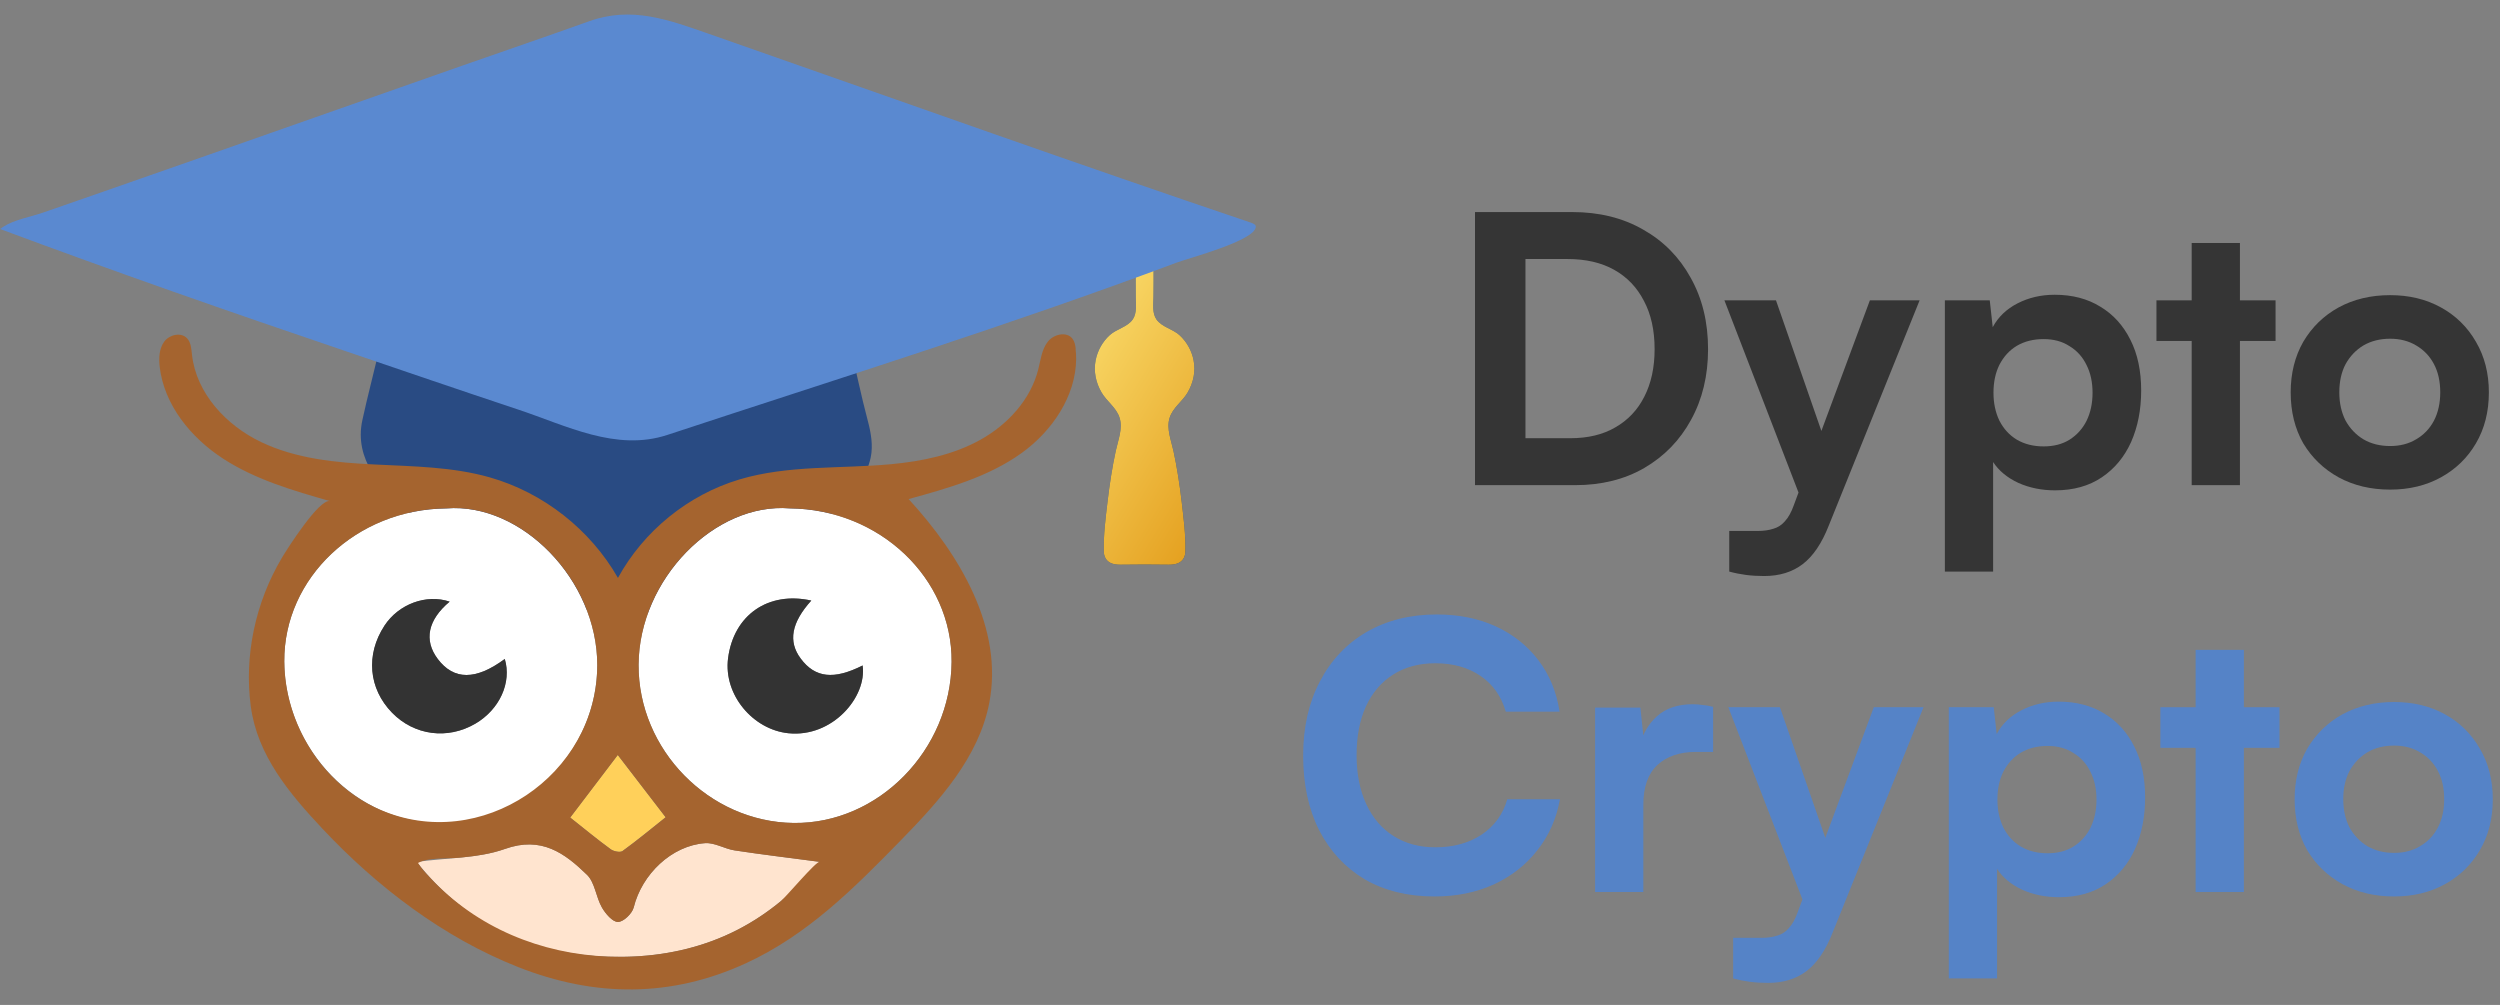
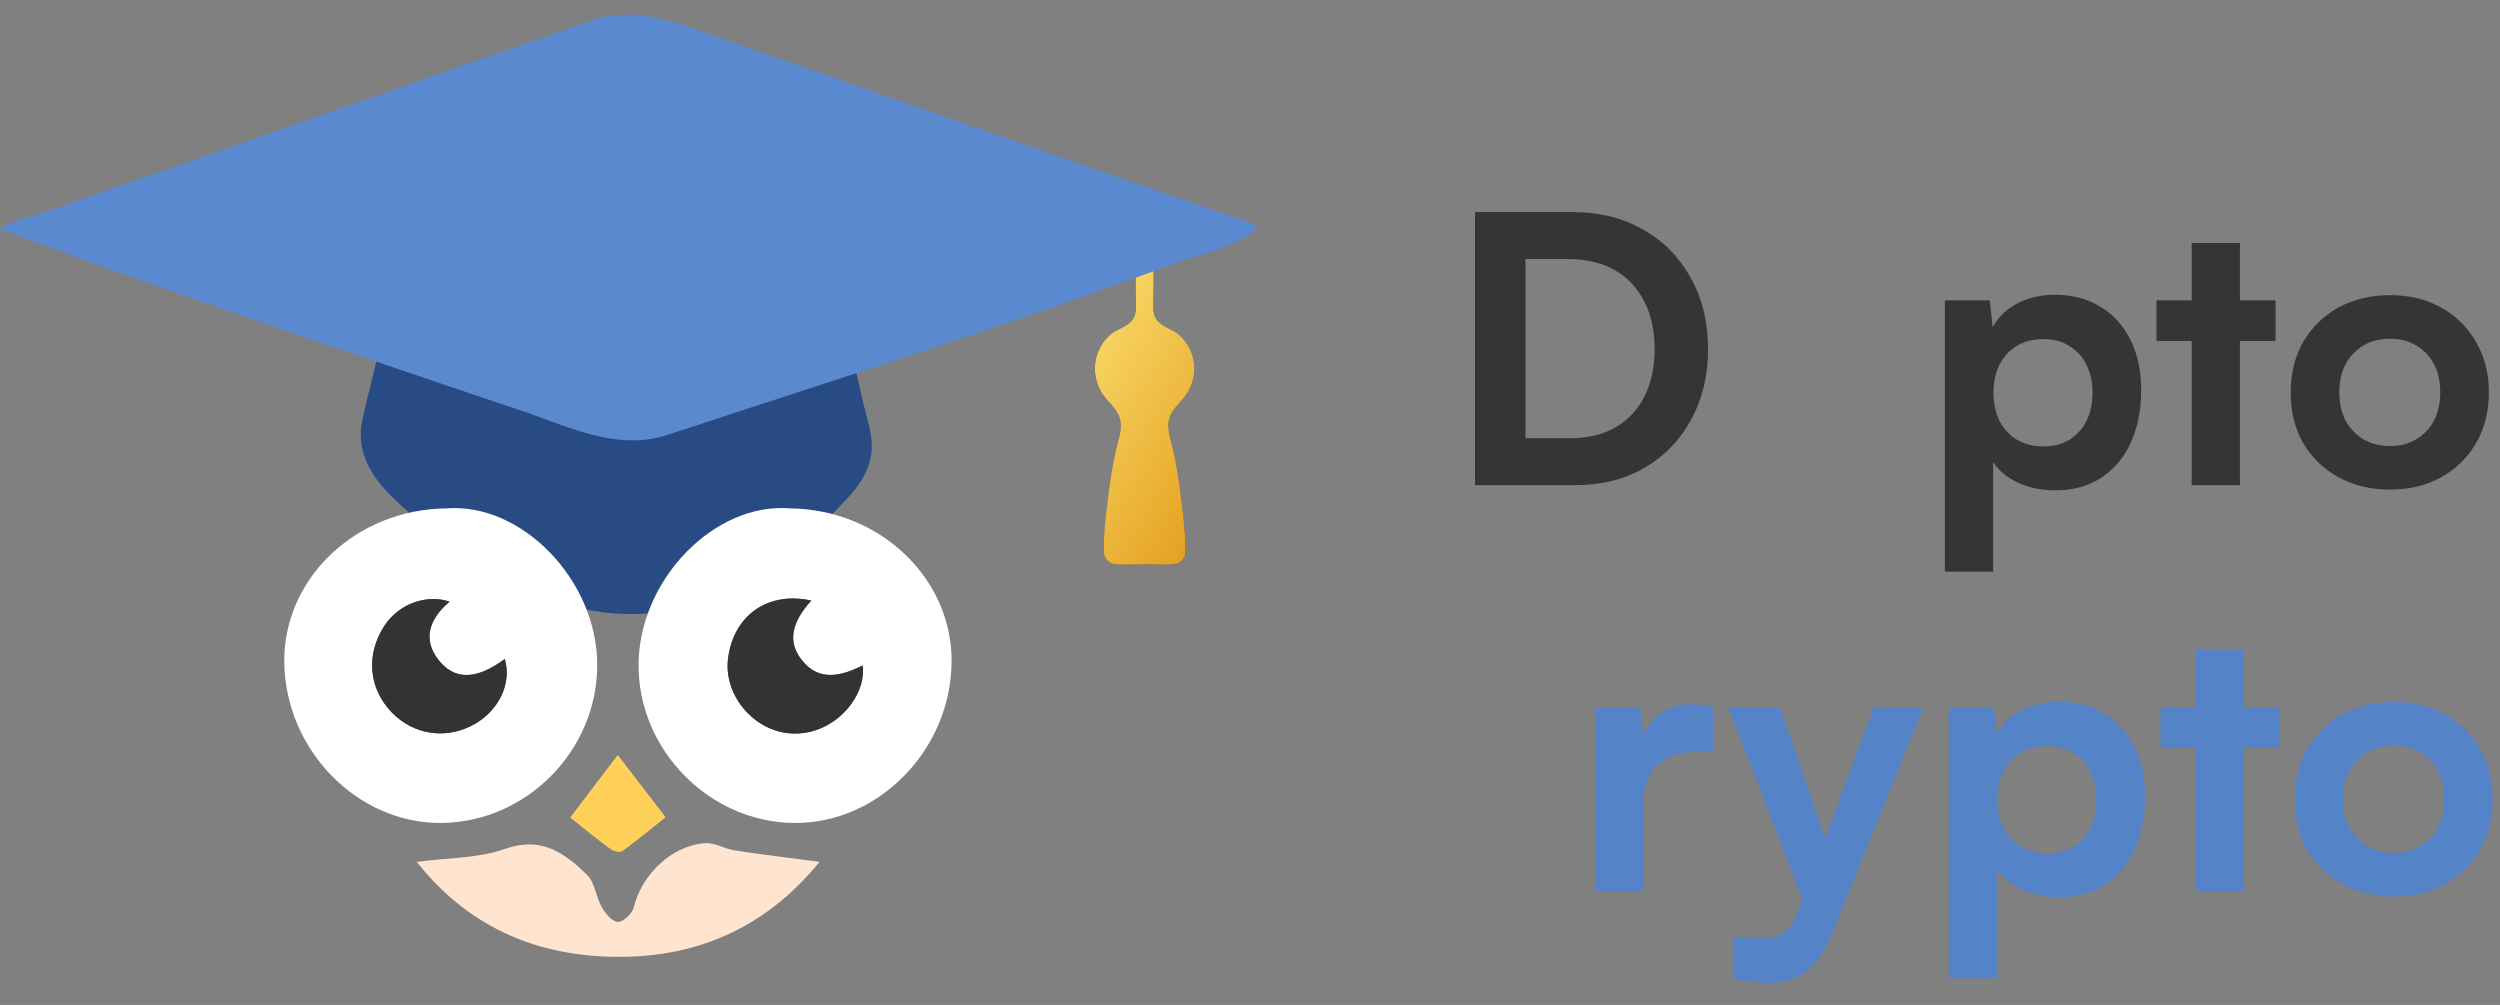
<svg xmlns="http://www.w3.org/2000/svg" width="102" height="41" viewBox="0 0 102 41" fill="none">
  <rect x="0" y="0" width="102" height="41" fill="#808080" stroke="none" />
  <g clip-path="url(#clip0_41_889)">
-     <path d="M48.455 16.016C48.689 15.616 48.79 15.154 48.696 14.69C48.619 14.297 48.41 13.934 48.12 13.671C47.843 13.421 47.398 13.342 47.182 13.031C47.002 12.768 47.058 12.412 47.061 12.11C47.063 11.705 47.072 11.3 47.065 10.892C47.065 10.831 47.065 9.23 47.065 9.179L46.334 9.495C46.33 9.849 46.334 11.757 46.339 12.11C46.341 12.412 46.395 12.768 46.217 13.031C46.002 13.342 45.556 13.421 45.28 13.671C44.989 13.934 44.783 14.297 44.704 14.69C44.612 15.154 44.711 15.616 44.945 16.016C45.158 16.382 45.552 16.632 45.681 17.052C45.817 17.489 45.615 17.968 45.524 18.395C45.376 19.077 45.271 19.767 45.189 20.46C45.109 21.135 45.018 21.825 45.036 22.507C45.043 22.804 45.219 22.976 45.491 23.023C45.568 23.035 45.646 23.04 45.723 23.04C46.049 23.04 46.374 23.035 46.7 23.032C47.026 23.035 47.351 23.037 47.677 23.04C47.754 23.04 47.831 23.037 47.909 23.023C48.181 22.976 48.356 22.804 48.363 22.507C48.382 21.825 48.288 21.135 48.211 20.46C48.129 19.767 48.024 19.075 47.876 18.395C47.785 17.968 47.583 17.489 47.719 17.052C47.848 16.632 48.242 16.382 48.455 16.016Z" fill="#0C3E92" />
+     <path d="M48.455 16.016C48.689 15.616 48.79 15.154 48.696 14.69C48.619 14.297 48.41 13.934 48.12 13.671C47.843 13.421 47.398 13.342 47.182 13.031C47.002 12.768 47.058 12.412 47.061 12.11C47.063 11.705 47.072 11.3 47.065 10.892C47.065 10.831 47.065 9.23 47.065 9.179L46.334 9.495C46.33 9.849 46.334 11.757 46.339 12.11C46.341 12.412 46.395 12.768 46.217 13.031C46.002 13.342 45.556 13.421 45.28 13.671C44.989 13.934 44.783 14.297 44.704 14.69C44.612 15.154 44.711 15.616 44.945 16.016C45.158 16.382 45.552 16.632 45.681 17.052C45.817 17.489 45.615 17.968 45.524 18.395C45.109 21.135 45.018 21.825 45.036 22.507C45.043 22.804 45.219 22.976 45.491 23.023C45.568 23.035 45.646 23.04 45.723 23.04C46.049 23.04 46.374 23.035 46.7 23.032C47.026 23.035 47.351 23.037 47.677 23.04C47.754 23.04 47.831 23.037 47.909 23.023C48.181 22.976 48.356 22.804 48.363 22.507C48.382 21.825 48.288 21.135 48.211 20.46C48.129 19.767 48.024 19.075 47.876 18.395C47.785 17.968 47.583 17.489 47.719 17.052C47.848 16.632 48.242 16.382 48.455 16.016Z" fill="#0C3E92" />
    <path d="M48.455 16.016C48.689 15.616 48.79 15.154 48.696 14.69C48.619 14.297 48.41 13.934 48.12 13.671C47.843 13.421 47.398 13.342 47.182 13.031C47.002 12.768 47.058 12.412 47.061 12.11C47.063 11.705 47.072 11.3 47.065 10.892C47.065 10.831 47.065 9.23 47.065 9.179L46.334 9.495C46.33 9.849 46.334 11.757 46.339 12.11C46.341 12.412 46.395 12.768 46.217 13.031C46.002 13.342 45.556 13.421 45.28 13.671C44.989 13.934 44.783 14.297 44.704 14.69C44.612 15.154 44.711 15.616 44.945 16.016C45.158 16.382 45.552 16.632 45.681 17.052C45.817 17.489 45.615 17.968 45.524 18.395C45.376 19.077 45.271 19.767 45.189 20.46C45.109 21.135 45.018 21.825 45.036 22.507C45.043 22.804 45.219 22.976 45.491 23.023C45.568 23.035 45.646 23.04 45.723 23.04C46.049 23.04 46.374 23.035 46.7 23.032C47.026 23.035 47.351 23.037 47.677 23.04C47.754 23.04 47.831 23.037 47.909 23.023C48.181 22.976 48.356 22.804 48.363 22.507C48.382 21.825 48.288 21.135 48.211 20.46C48.129 19.767 48.024 19.075 47.876 18.395C47.785 17.968 47.583 17.489 47.719 17.052C47.848 16.632 48.242 16.382 48.455 16.016Z" fill="url(#paint0_linear_41_889)" />
    <path d="M24.075 17.253C20.385 15.403 16.69 13.566 12.995 11.729C13.711 12.167 14.427 12.605 15.143 13.043C15.586 13.315 15.648 13.519 15.484 14.217C15.255 15.19 14.999 16.155 14.785 17.138C14.427 18.775 15.61 19.948 16.429 20.684C19.748 23.66 23.673 25.744 27.626 24.843C29.194 24.485 30.705 23.711 32.105 22.636C32.807 22.096 33.479 21.483 34.119 20.807C34.653 20.246 35.322 19.629 35.525 18.664C35.627 18.179 35.536 17.657 35.41 17.184C35.12 16.096 34.899 14.982 34.63 13.881C34.547 13.545 34.58 13.379 34.767 13.256C34.97 13.124 35.181 13.017 35.387 12.894C36.314 12.329 37.245 11.759 38.172 11.193C34.163 13.205 30.153 15.22 26.147 17.248C25.431 17.61 24.788 17.614 24.075 17.257V17.253Z" fill="#294B83" />
    <path d="M51.239 9.248C51.239 9.187 51.182 9.134 51.053 9.09C43.977 6.7 36.942 4.189 29.895 1.722C29.575 1.608 29.251 1.498 28.93 1.384C27.268 0.802 25.772 0.244 24.036 0.867C22.301 1.49 20.578 2.076 18.846 2.683C15.278 3.936 11.714 5.194 8.146 6.444C6.731 6.94 5.312 7.437 3.897 7.93C3.187 8.178 2.477 8.422 1.768 8.67C1.269 8.845 0.588 8.959 0.142 9.248C0.097 9.281 0.053 9.31 0 9.342C4.655 11.076 9.342 12.713 14.046 14.308C16.405 15.11 18.765 15.92 21.129 16.706C23.096 17.357 25.131 18.436 27.231 17.744C34.177 15.452 41.151 13.282 48.008 10.714C48.482 10.535 51.235 9.814 51.235 9.248H51.239Z" fill="#5A89D0" />
    <path d="M11.598 26.988C11.622 30.584 14.579 33.617 18.023 33.576C21.493 33.536 24.364 30.617 24.367 27.137C24.37 23.662 21.278 20.501 18.216 20.743C14.543 20.775 11.576 23.576 11.598 26.989V26.988ZM15.686 25.527C16.265 24.643 17.397 24.226 18.346 24.547C17.456 25.292 17.284 26.12 17.86 26.885C18.517 27.758 19.415 27.758 20.595 26.885C20.884 27.849 20.383 28.949 19.393 29.527C18.264 30.187 16.905 30.009 16 29.082C15.035 28.094 14.914 26.709 15.688 25.527H15.686Z" fill="white" />
    <path d="M32.383 33.577C35.839 33.617 38.795 30.601 38.825 27.005C38.852 23.588 35.893 20.778 32.225 20.741C29.168 20.493 26.072 23.63 26.054 27.119C26.035 30.582 28.925 33.536 32.383 33.577ZM29.705 26.858C29.932 25.092 31.343 24.112 33.101 24.503C32.289 25.402 32.148 26.172 32.67 26.871C33.258 27.659 34.021 27.743 35.195 27.151C35.378 28.433 33.964 30.1 32.166 29.916C30.724 29.769 29.514 28.35 29.705 26.858Z" fill="white" />
    <path d="M33.439 35.163C32.198 34.998 31.081 34.865 29.97 34.696C29.563 34.633 29.161 34.374 28.77 34.401C27.4 34.499 26.187 35.674 25.857 37.022C25.794 37.273 25.437 37.616 25.214 37.616C24.991 37.616 24.703 37.278 24.558 37.024C24.314 36.599 24.274 36.007 23.949 35.691C23.037 34.806 22.088 34.106 20.603 34.636C19.517 35.024 18.282 34.993 17.002 35.165C19.024 37.715 21.668 38.928 24.812 39.032C28.266 39.147 31.174 37.941 33.439 35.165V35.163Z" fill="#FFE4CF" />
    <path d="M24.916 34.649C25.037 34.737 25.302 34.794 25.399 34.721C26.005 34.281 26.582 33.802 27.158 33.344C26.499 32.488 25.853 31.647 25.204 30.802C24.533 31.686 23.898 32.518 23.263 33.356C23.844 33.815 24.367 34.249 24.916 34.649Z" fill="#FFD05A" />
    <path d="M19.392 29.527C20.383 28.948 20.884 27.848 20.595 26.885C19.415 27.758 18.517 27.758 17.86 26.885C17.284 26.12 17.456 25.292 18.346 24.547C17.396 24.226 16.265 24.643 15.686 25.527C14.912 26.709 15.035 28.094 15.998 29.082C16.904 30.009 18.262 30.187 19.391 29.527H19.392Z" fill="#333333" />
    <path d="M32.166 29.916C33.964 30.101 35.378 28.434 35.195 27.151C34.023 27.744 33.258 27.659 32.67 26.871C32.148 26.173 32.287 25.403 33.101 24.503C31.343 24.112 29.932 25.092 29.705 26.858C29.514 28.35 30.724 29.769 32.166 29.916Z" fill="#333333" />
-     <path d="M43.889 14.23C43.873 14.089 43.848 13.943 43.763 13.828C43.529 13.506 42.985 13.631 42.744 13.948C42.502 14.265 42.458 14.684 42.361 15.07C42.05 16.306 41.115 17.32 40.005 17.94C38.895 18.559 37.621 18.82 36.358 18.939C34.286 19.133 32.157 18.966 30.165 19.563C28.078 20.188 26.26 21.664 25.212 23.579C24.085 21.605 22.168 20.101 19.988 19.478C18.466 19.044 16.863 19.03 15.284 18.951C13.705 18.875 12.089 18.721 10.66 18.039C9.231 17.358 8.008 16.05 7.833 14.472C7.807 14.235 7.794 13.975 7.632 13.802C7.388 13.543 6.917 13.65 6.703 13.935C6.49 14.223 6.475 14.611 6.515 14.965C6.697 16.527 7.793 17.864 9.11 18.718C10.428 19.571 11.959 20.015 13.466 20.447C13.034 20.322 11.71 22.407 11.514 22.737C10.965 23.654 10.573 24.666 10.354 25.713C10.142 26.73 10.094 27.784 10.231 28.813C10.499 30.829 11.82 32.386 13.156 33.812C15.389 36.191 18.099 38.257 21.145 39.458C24.267 40.689 27.37 40.708 30.426 39.304C32.941 38.15 34.831 36.252 36.739 34.3C38.318 32.685 39.929 30.908 40.361 28.687C40.953 25.645 39.168 22.641 37.072 20.362C38.682 19.919 40.329 19.457 41.685 18.482C42.927 17.589 43.895 16.162 43.907 14.649C43.907 14.51 43.9 14.371 43.884 14.231L43.889 14.23ZM27.16 33.345C26.584 33.803 26.007 34.283 25.401 34.722C25.303 34.792 25.039 34.738 24.917 34.65C24.369 34.249 23.844 33.815 23.265 33.356C23.901 32.52 24.535 31.686 25.206 30.802C25.855 31.646 26.501 32.488 27.16 33.345ZM18.217 20.742C21.279 20.502 24.37 23.662 24.369 27.135C24.366 31.627 19.611 34.842 15.48 33.024C13.148 32 11.617 29.526 11.6 26.988C11.578 23.574 14.544 20.774 18.217 20.742ZM31.875 36.754C31.315 37.218 30.705 37.623 30.058 37.953C28.761 38.612 27.327 38.955 25.879 39.024C25.522 39.042 25.166 39.043 24.812 39.029C22.075 38.918 19.46 37.86 17.547 35.81C17.37 35.621 17.19 35.428 17.053 35.21C17.476 34.968 18.267 35.044 18.77 34.992C19.389 34.93 20.013 34.846 20.602 34.637C22.088 34.107 23.037 34.806 23.948 35.692C24.273 36.007 24.315 36.6 24.557 37.024C24.704 37.279 24.989 37.617 25.212 37.617C25.434 37.617 25.793 37.274 25.855 37.023C26.187 35.674 27.399 34.499 28.769 34.401C29.16 34.374 29.562 34.633 29.968 34.696C31.08 34.866 32.197 34.999 33.438 35.163C33.288 35.144 32.087 36.574 31.873 36.752L31.875 36.754ZM38.825 27.006C38.797 30.602 35.841 33.617 32.383 33.577C28.925 33.537 26.035 30.584 26.055 27.119C26.074 23.629 29.168 20.494 32.225 20.742C35.892 20.779 38.852 23.589 38.825 27.006Z" fill="#A5642F" />
    <path d="M93.46 16.009C93.46 15.229 93.633 14.54 93.975 13.942C94.329 13.344 94.808 12.878 95.414 12.544C96.03 12.209 96.731 12.042 97.518 12.042C98.296 12.042 98.987 12.209 99.592 12.544C100.198 12.878 100.673 13.344 101.016 13.942C101.369 14.54 101.546 15.229 101.546 16.009C101.546 16.8 101.369 17.494 101.016 18.092C100.673 18.679 100.198 19.14 99.592 19.475C98.987 19.809 98.296 19.976 97.518 19.976C96.731 19.976 96.03 19.809 95.414 19.475C94.808 19.14 94.329 18.679 93.975 18.092C93.633 17.494 93.46 16.8 93.46 16.009ZM95.444 16.009C95.444 16.445 95.53 16.83 95.701 17.164C95.883 17.489 96.125 17.742 96.428 17.924C96.741 18.107 97.105 18.198 97.518 18.198C97.922 18.198 98.275 18.107 98.578 17.924C98.891 17.742 99.133 17.489 99.305 17.164C99.477 16.83 99.562 16.445 99.562 16.009C99.562 15.563 99.477 15.178 99.305 14.854C99.133 14.53 98.891 14.276 98.578 14.094C98.275 13.912 97.922 13.82 97.518 13.82C97.105 13.82 96.741 13.912 96.428 14.094C96.125 14.276 95.883 14.53 95.701 14.854C95.53 15.178 95.444 15.563 95.444 16.009Z" fill="#353535" />
    <path d="M87.983 12.254H92.843V13.911H87.983V12.254ZM91.389 19.794H89.421V9.914H91.389V19.794Z" fill="#353535" />
    <path d="M79.351 23.32V12.254H81.182L81.303 13.349C81.526 12.933 81.864 12.609 82.318 12.376C82.772 12.143 83.277 12.026 83.832 12.026C84.549 12.026 85.17 12.188 85.694 12.513C86.219 12.827 86.628 13.278 86.921 13.866C87.214 14.443 87.36 15.132 87.36 15.933C87.36 16.713 87.223 17.412 86.951 18.03C86.678 18.638 86.28 19.12 85.755 19.474C85.23 19.829 84.594 20.006 83.847 20.006C83.302 20.006 82.802 19.905 82.348 19.702C81.894 19.49 81.551 19.206 81.319 18.851V23.32H79.351ZM81.334 16.024C81.334 16.45 81.415 16.83 81.576 17.164C81.748 17.498 81.985 17.757 82.287 17.939C82.601 18.122 82.964 18.213 83.378 18.213C83.792 18.213 84.145 18.122 84.438 17.939C84.74 17.747 84.973 17.488 85.134 17.164C85.296 16.83 85.376 16.45 85.376 16.024C85.376 15.598 85.296 15.223 85.134 14.899C84.973 14.565 84.74 14.306 84.438 14.124C84.145 13.931 83.792 13.835 83.378 13.835C82.964 13.835 82.601 13.926 82.287 14.109C81.985 14.291 81.748 14.55 81.576 14.884C81.415 15.208 81.334 15.588 81.334 16.024Z" fill="#353535" />
-     <path d="M72.46 12.254L74.838 19.094L73.808 21.207L70.356 12.254H72.46ZM70.553 23.32V21.663H71.704C71.956 21.663 72.173 21.633 72.355 21.572C72.536 21.521 72.693 21.42 72.824 21.268C72.965 21.116 73.086 20.898 73.187 20.614L76.291 12.254H78.32L74.611 21.45C74.328 22.17 73.975 22.692 73.551 23.016C73.127 23.34 72.602 23.502 71.976 23.502C71.713 23.502 71.466 23.487 71.234 23.457C71.002 23.426 70.775 23.381 70.553 23.32Z" fill="#353535" />
    <path d="M64.268 19.794H60.18V8.652H64.147C65.247 8.652 66.211 8.89 67.039 9.367C67.867 9.833 68.513 10.486 68.977 11.328C69.451 12.169 69.689 13.141 69.689 14.246C69.689 15.33 69.456 16.293 68.992 17.134C68.538 17.965 67.902 18.619 67.084 19.095C66.277 19.561 65.338 19.794 64.268 19.794ZM62.239 9.61V18.867L61.27 17.879H64.071C64.788 17.879 65.399 17.732 65.903 17.438C66.418 17.144 66.812 16.729 67.084 16.192C67.367 15.644 67.508 14.996 67.508 14.246C67.508 13.476 67.362 12.817 67.069 12.27C66.787 11.723 66.383 11.302 65.858 11.008C65.333 10.714 64.697 10.568 63.95 10.568H61.27L62.239 9.61Z" fill="#353535" />
    <path d="M93.621 32.609C93.621 31.829 93.793 31.14 94.136 30.542C94.49 29.944 94.969 29.478 95.574 29.143C96.19 28.809 96.891 28.642 97.679 28.642C98.457 28.642 99.147 28.809 99.753 29.143C100.359 29.478 100.834 29.944 101.176 30.542C101.53 31.14 101.706 31.829 101.706 32.609C101.706 33.399 101.53 34.093 101.176 34.691C100.834 35.279 100.359 35.74 99.753 36.074C99.147 36.409 98.457 36.576 97.679 36.576C96.891 36.576 96.19 36.409 95.574 36.074C94.969 35.74 94.49 35.279 94.136 34.691C93.793 34.093 93.621 33.399 93.621 32.609ZM95.605 32.609C95.605 33.045 95.691 33.43 95.862 33.764C96.044 34.088 96.286 34.342 96.589 34.524C96.902 34.706 97.265 34.798 97.679 34.798C98.083 34.798 98.436 34.706 98.739 34.524C99.052 34.342 99.294 34.088 99.465 33.764C99.638 33.43 99.723 33.045 99.723 32.609C99.723 32.163 99.638 31.778 99.465 31.454C99.294 31.129 99.052 30.876 98.739 30.694C98.436 30.511 98.083 30.42 97.679 30.42C97.265 30.42 96.902 30.511 96.589 30.694C96.286 30.876 96.044 31.129 95.862 31.454C95.691 31.778 95.605 32.163 95.605 32.609Z" fill="#5583C7" />
    <path d="M88.143 28.855H93.003V30.511H88.143V28.855ZM91.55 36.394H89.581V26.514H91.55V36.394Z" fill="#5583C7" />
    <path d="M79.511 39.92V28.855H81.344L81.465 29.949C81.686 29.533 82.025 29.209 82.479 28.976C82.933 28.743 83.438 28.627 83.993 28.627C84.71 28.627 85.33 28.789 85.856 29.113C86.38 29.427 86.789 29.878 87.082 30.466C87.374 31.043 87.521 31.732 87.521 32.533C87.521 33.313 87.385 34.012 87.112 34.63C86.84 35.239 86.44 35.72 85.916 36.075C85.391 36.429 84.755 36.606 84.008 36.606C83.463 36.606 82.964 36.505 82.509 36.303C82.055 36.09 81.712 35.806 81.48 35.451V39.92H79.511ZM81.495 32.624C81.495 33.05 81.576 33.43 81.737 33.764C81.909 34.099 82.146 34.357 82.449 34.539C82.761 34.722 83.125 34.813 83.539 34.813C83.953 34.813 84.305 34.722 84.599 34.539C84.902 34.347 85.133 34.088 85.295 33.764C85.456 33.43 85.537 33.05 85.537 32.624C85.537 32.199 85.456 31.823 85.295 31.499C85.133 31.165 84.902 30.907 84.599 30.724C84.305 30.532 83.953 30.435 83.539 30.435C83.125 30.435 82.761 30.526 82.449 30.709C82.146 30.891 81.909 31.15 81.737 31.484C81.576 31.808 81.495 32.188 81.495 32.624Z" fill="#5583C7" />
    <path d="M72.621 28.855L74.998 35.694L73.968 37.807L70.516 28.855H72.621ZM70.713 39.92V38.263H71.864C72.116 38.263 72.333 38.233 72.515 38.172C72.696 38.121 72.853 38.02 72.984 37.868C73.125 37.716 73.246 37.498 73.347 37.215L76.451 28.855H78.48L74.771 38.05C74.488 38.77 74.135 39.292 73.711 39.616C73.287 39.94 72.762 40.102 72.136 40.102C71.874 40.102 71.626 40.087 71.394 40.057C71.162 40.026 70.935 39.981 70.713 39.92Z" fill="#5583C7" />
    <path d="M69.895 28.839V30.678H69.198C68.532 30.678 68.007 30.856 67.624 31.21C67.24 31.565 67.048 32.107 67.048 32.837V36.394H65.08V28.87H66.927L67.094 30.45H66.912C67.013 29.954 67.245 29.544 67.609 29.219C67.972 28.895 68.456 28.733 69.062 28.733C69.193 28.733 69.325 28.743 69.456 28.763C69.597 28.773 69.743 28.799 69.895 28.839Z" fill="#5583C7" />
-     <path d="M58.529 36.576C57.439 36.576 56.49 36.343 55.682 35.877C54.885 35.401 54.264 34.732 53.82 33.871C53.386 33.009 53.169 31.996 53.169 30.831C53.169 29.675 53.396 28.667 53.85 27.806C54.304 26.934 54.94 26.261 55.758 25.784C56.586 25.308 57.54 25.07 58.62 25.07C59.518 25.07 60.32 25.232 61.027 25.556C61.733 25.881 62.314 26.341 62.768 26.939C63.222 27.537 63.51 28.236 63.631 29.037H61.436C61.254 28.409 60.911 27.922 60.406 27.578C59.901 27.233 59.286 27.061 58.559 27.061C57.903 27.061 57.333 27.213 56.848 27.517C56.364 27.821 55.99 28.257 55.728 28.824C55.475 29.381 55.349 30.045 55.349 30.815C55.349 31.575 55.48 32.239 55.743 32.807C56.005 33.374 56.379 33.81 56.863 34.114C57.348 34.418 57.913 34.57 58.559 34.57C59.296 34.57 59.927 34.398 60.452 34.053C60.977 33.698 61.325 33.217 61.496 32.609H63.646C63.505 33.399 63.197 34.093 62.723 34.691C62.258 35.289 61.663 35.755 60.936 36.09C60.219 36.414 59.417 36.576 58.529 36.576Z" fill="#5583C7" />
  </g>
  <defs>
    <linearGradient id="paint0_linear_41_889" x1="44.724" y1="9.179" x2="53.698" y2="14.701" gradientUnits="userSpaceOnUse">
      <stop stop-color="#FDE476" />
      <stop offset="1" stop-color="#E49F1E" />
    </linearGradient>
    <clipPath id="clip0_41_889">
      <rect width="102" height="40" fill="white" transform="translate(0 0.594)" />
    </clipPath>
  </defs>
</svg>